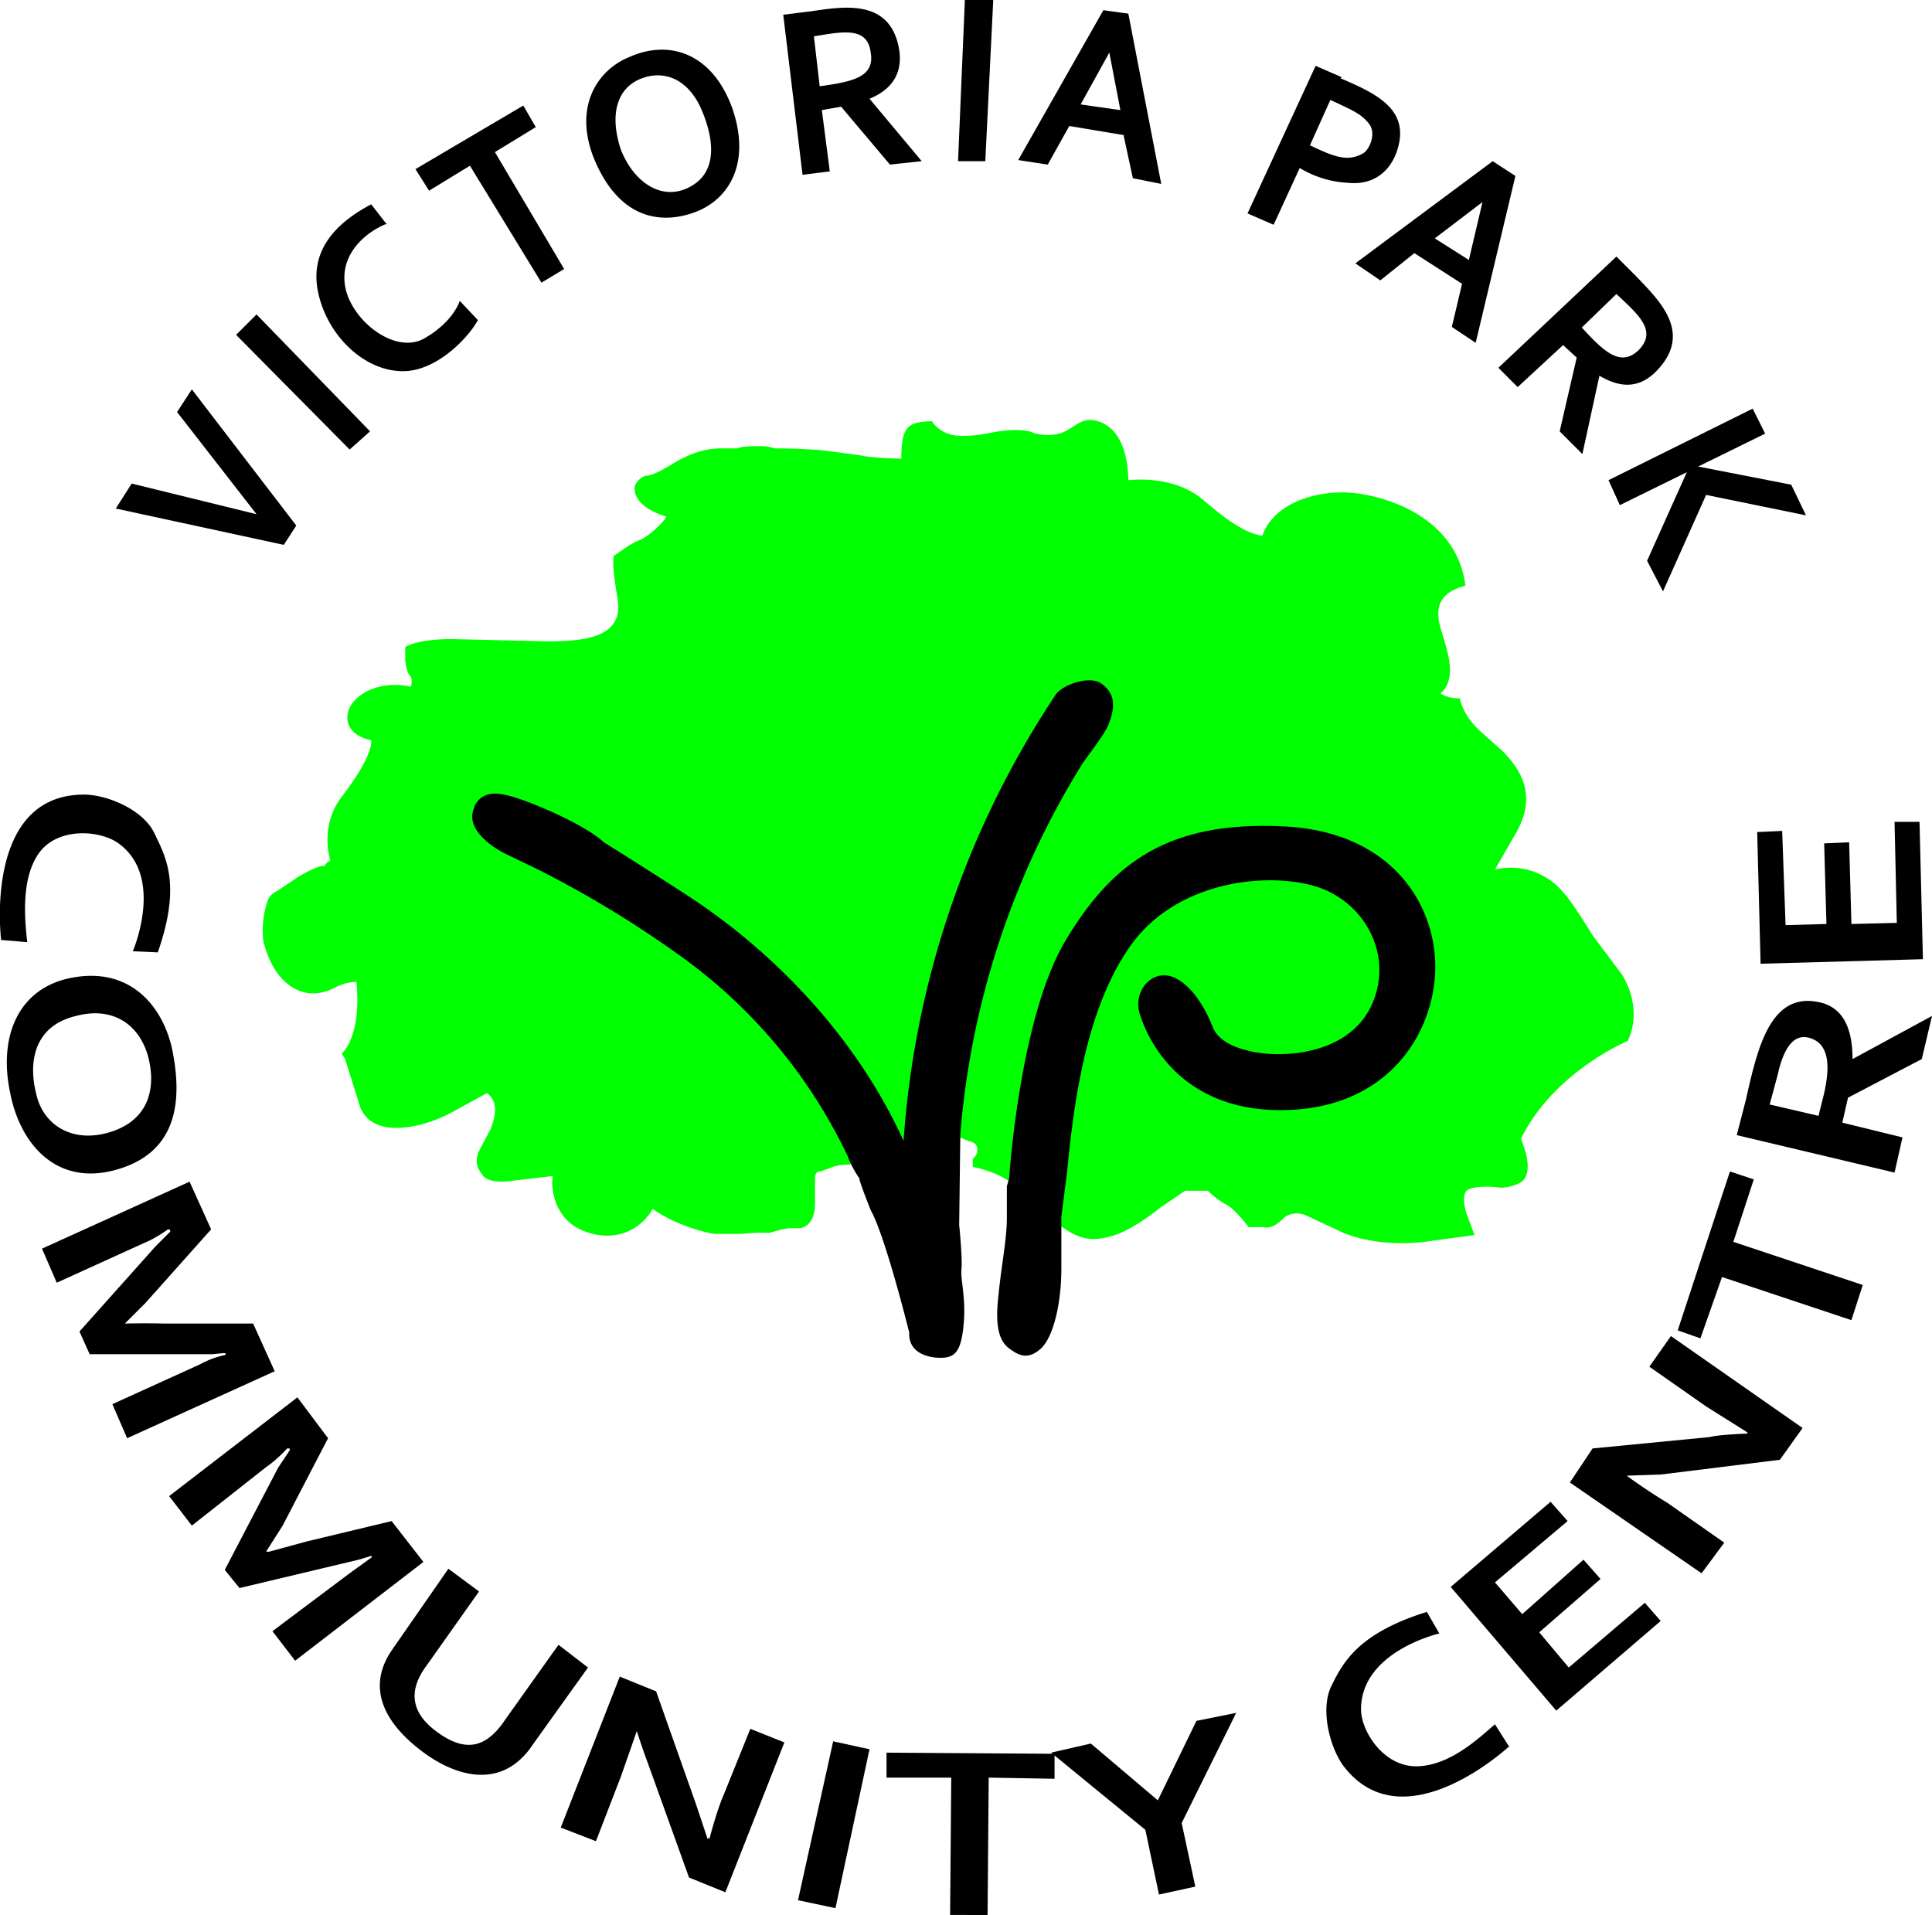
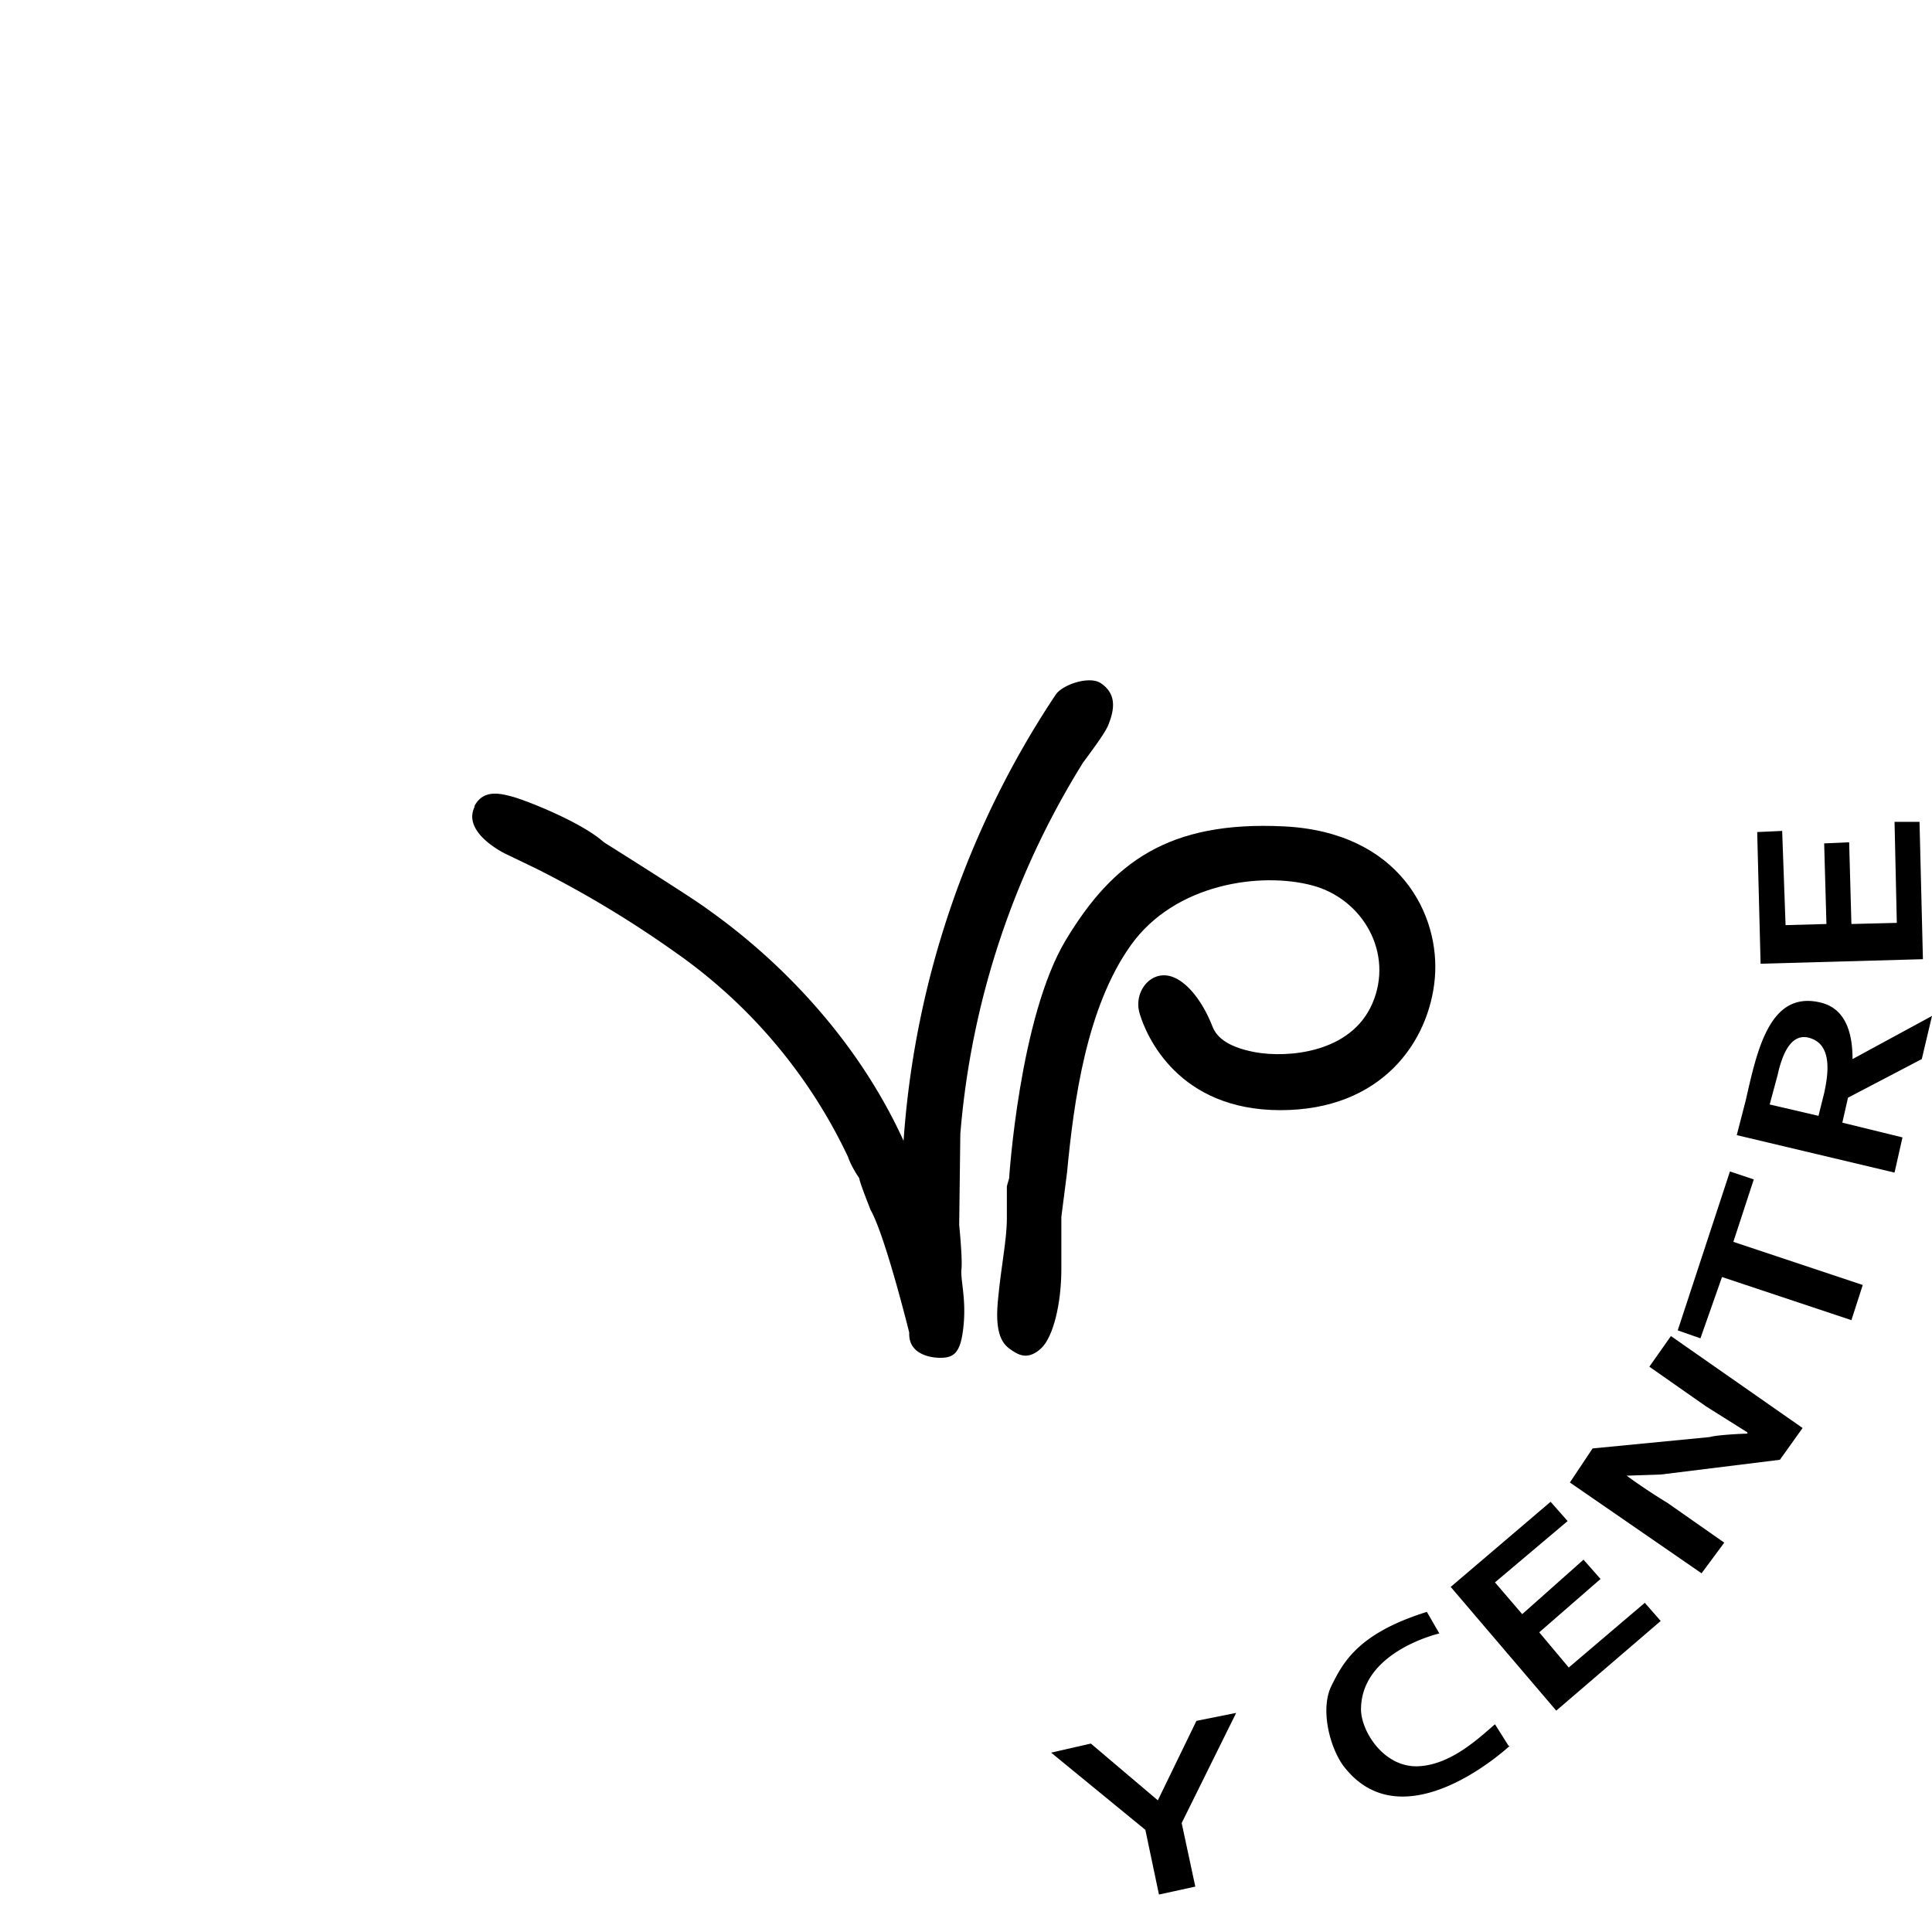
<svg xmlns="http://www.w3.org/2000/svg" viewBox="0 0 170.2 168.7">
-   <path d="m22.6 45.3-7-9 1.3-2 9.2 12L25 48l-14.8-3.2 1.4-2.2 11 2.7Zm8.2-5.7-10-10.1 1.8-1.8 10 10.3-1.8 1.6Zm3.3-19.8L32.7 18c-5.3 2.8-5.4 6.3-4.2 9.3s4 5.4 7 5.4 5.8-3 6.6-4.5l-1.6-1.7s-.5 1.8-3.1 3.3-6.5-1.6-7-4.6 2.1-4.9 3.7-5.5Zm15.6 3.9-2 1.2-6.3-10.3-3.6 2.2-1.2-1.9 9.5-5.6 1.1 1.9-3.6 2.2 6.1 10.3ZM64.5 9.5c-1.8-4.9-5.6-6-9-4.5-2.8 1.1-5 4.3-3.2 8.9 2.2 5.4 5.9 5.9 8.9 4.8 3-1.1 5-4.3 3.3-9.2Zm-3.8 7c-2.3 1.2-4.8-.3-6-3.3-1-3-.4-5.3 1.6-6.2 2.3-1 4.5.1 5.6 2.9 1.1 2.7 1.2 5.4-1.2 6.6Zm17.7-2 2.8-.3-4.6-5.5c1.7-.7 3-2 2.6-4.4-.8-4.5-5-3.7-7.8-3.3l-2.4.3 1.7 14.1 2.4-.3-.7-5.4 1.7-.3 4.3 5.1Zm-6.2-7-.5-4.3c2.5-.4 4.7-.9 5 1.4.4 2.2-1.6 2.6-4.5 3Zm12.2 6.7L85 0h2.5l-.7 14.2h-2.4ZM99 11.9l-4.8-.8-1.9 3.4-2.6-.4L97.2.9l2.2.3 2.9 15-2.5-.5L99 12Zm-1.2-7.4-2.6 4.7 3.5.5-1-5.2Zm20.4 2.3-2.3-1-6 13 2.3 1 2.3-5a9 9 0 0 0 4.2 1.3c2.8.3 4-1.6 4.4-2.9 1.1-3.5-1.7-4.9-5-6.3Zm1.9 6.7c-1.4.8-2.6.3-4.7-.7l1.8-4c1.9.9 2.7 1.2 3.4 2.1.7.9 0 2.3-.5 2.6Zm8.7 11.5-4.2-2.7-3 2.4-2.2-1.5 12.1-9 2 1.3-3.5 14.7-2.1-1.4.9-3.8Zm1.8-7.2-4.2 3.2 3 1.9 1.2-5.1Zm6.8 20.2 2 2 1.5-6.9c1.7 1 3.5 1.3 5.2-.6 3-3.3 0-6.1-2-8.2l-1.7-1.7-10.4 9.8 1.7 1.7 4-3.7 1.2 1.1-1.5 6.5Zm1.9-9.1 3.1-3c1.9 1.8 3.6 3.2 2 4.9-1.6 1.6-3.1.2-5.1-2Zm18.5 13.8-8.2-1.6 5.9-2.9-1.1-2.2-12.7 6.3 1 2.2 5.9-2.9-3.5 7.8 1.4 2.7 3.8-8.5 8.8 1.8-1.3-2.7zM.1 82.8S-1.5 70 7.4 70c2 0 5.2 1.3 6.2 3.4s2.4 4.5.3 10.5l-2.2-.1s2.9-6.7-1.4-9.6c-1.7-1.1-5.3-1.3-6.9 1s-1.2 6-1 7.8L0 82.8Zm15.1 9.8c-.8-4-3.9-7.8-9.6-6.3-4.2 1.2-5.7 5.3-4.7 10 .9 4.6 4.2 8.3 9.5 6.7 5.4-1.6 5.6-6.3 4.8-10.4Zm-5.4 7.1c-3.4 1.1-6-.6-6.6-3.3-.7-2.7-.3-6 3.5-6.9 3-.8 5.4.5 6.3 3.4.8 2.8.2 5.7-3.2 6.8Zm6.9 4.4-13 5.9 1.3 3 7.7-3.5c1-.4 2.1-1.2 2.1-1.2.2 0 .2.1.2.2l-1.3 1.3-6.7 7.5.9 2h10.8l1-.1c.3 0 .2.2 0 .2a8 8 0 0 0-2.1.8l-7.7 3.5 1.3 3 13-5.9-1.9-4.2h-7.8a68.7 68.7 0 0 0-3.5 0l1.8-1.8 5.8-6.5-1.9-4.2Zm9.5 19-11.3 8.7 2 2.6 6.6-5.2c.9-.6 1.8-1.6 1.8-1.6.2 0 .3 0 .2.2l-1 1.5-4.7 9 1.3 1.6 10.5-2.5 1-.3c.2-.1.2.1 0 .2l-1.8 1.3-6.8 5.1 2 2.6 11.3-8.7-2.8-3.6-7.5 1.8-3.3.9c-.2 0-.3 0-.2-.1l1.4-2.2 4-7.7-2.7-3.6Zm13.3 15.1 2.7 2-4.6 6.5c-1.5 2-1.6 4 .8 5.8s4.3 1.7 6.1-1l4.7-6.6 2.6 2-4.8 6.7c-2.6 4-6.6 3.1-9.8.7s-5-5.5-2.7-8.9l5-7.2Zm23 23.8s.6-2.4 1.3-4l2.3-5.7 3 1.2-5.2 13.2-3.2-1.3-3.6-10a65.3 65.3 0 0 1-1-2.9l-1.4 4-2.2 5.7-3.1-1.2 5.2-13.3 3.2 1.3 3.5 9.9 1 3s0 .2.1 0Zm10.9-8.6 3.2.7-3 14-3.3-.7zm19.5 1.1-14.8-.1v2.2h5.7l-.1 12.1H87l.1-12.1 5.8.1v-2.2z" />
  <path d="m92.6 154.4 3.5-.8 5.9 5 3.4-7 3.5-.7-4.8 9.7 1.2 5.6-3.2.7-1.2-5.7-8.3-6.8zm40.4-.6s-9.4 8.8-14.7 1.7c-1.2-1.7-2-5-1-7s2.3-4.6 8.4-6.5l1.1 1.9s-7 1.6-6.9 6.8c.1 2 2.1 5 5 4.9s5.4-2.5 6.8-3.7l1.2 1.9Zm2.6-10 2.6 3.1 6.7-5.7 1.4 1.6-9.2 7.9-9.3-10.9 8.8-7.5 1.5 1.7-6.4 5.4 2.4 2.8 5.4-4.8 1.5 1.7-5.4 4.7zm18.2-17.7-3.5-2.2-5-3.5 1.9-2.7 11.6 8.1-2 2.8-10.5 1.3-3 .1a52 52 0 0 0 3.6 2.4l5 3.5-2 2.7-11.6-8 2-3 10.3-1c.7-.2 3-.3 3.2-.3s.2-.1 0-.2Zm-1.4-22.9-4.6 14 2 .7 1.9-5.4 11.4 3.8 1-3.1-11.4-3.8 1.8-5.5-2.1-.7zm16.9-9.9.9-3.8-7 3.8c0-2.3-.6-4.5-2.9-5-4.4-1-5.5 4.2-6.5 8.6l-.8 3.1 13.9 3.3.7-3.1-5.3-1.3.5-2.2 6.5-3.4Zm-8.6 3-.5 2-4.3-1 .7-2.6c.4-1.8 1.2-3.9 3-3.2 1.9.7 1.4 3.4 1.1 4.8Zm2.4-14.9 4-.1-.2-8.9h2.2l.3 12.1-14.3.4-.3-11.6 2.2-.1.3 8.3 3.6-.1-.2-7.1 2.2-.1.2 7.2z" />
-   <path fill="#00ff01" d="M54.2 48.9s1.3-1 2.1-1.3 2.2-1.6 2.4-2.1c0 0-2.8-.7-2.8-2.5 0-.4.6-1.1 1.1-1.1s1.7-.7 2.2-1 2.2-1.4 4.3-1.4H65s.1-.2 2-.2c.7 0 1.2.2 1.3.2 0 0 2.5 0 4.4.2l3 .4c1.4.3 3.7.3 3.7.3 0-3 .7-3.2 2.7-3.3 0 0 .7 1.3 2.6 1.3 1.7 0 2.5-.3 3.3-.4s1.5-.2 2.7 0c.4.2 1.5.5 2.6.2S95 37 96 37s3.3.7 3.4 5.3c3.3-.3 5.4.8 6.3 1.5s3.4 3.1 5.5 3.4c1-2.9 4.8-4 7.7-3.8s9.4 2 10.2 8.2c-2.3.6-2.7 1.9-2.2 3.7s1.6 4.4 0 5.8c0 0 .8.5 1.7.4 0 0 .2 1.5 1.9 3l1.8 1.6c1.5 1.5 3.2 3.8 1.3 7.2l-1.9 3.3a6 6 0 0 1 6 2c.6.6 2 2.8 2.6 3.8l2.4 3.2c.5.6 2 3.3.7 6.1 0 0-6.5 2.7-9.4 8.6l.4 1.2c.4 1.5.1 2.4-.5 2.7s-1.3.5-2 .4-2.3-.1-2.7.3-.2 1.6.1 2.3l.6 1.6-4.4.6c-3.5.4-6.2-.3-7.6-1l-3-1.4c-.6-.2-1.4-.1-1.8.3s-1.1 1-1.8.8H110s-1.2-1.6-2-2-1.6-1.2-1.6-1.2h-2l-2.2 1.5c-1 .8-2.8 2.1-4.3 2.5s-2.6.5-4.6-1l-4.5-3.9s-1.1-.8-3.1-1.2v-.7c.2-.2.4-.4.4-.8s-.2-.6-.5-.7-1.2-.4-1.5-.7l-9.3 2.7a4 4 0 0 0-1.7.3l-.8.3c-.3 0-.4.1-.5.4v2.4c0 1.4-.6 2.2-1.5 2.2h-.8l-.6.1-1.1.3h-1.2l-1.4.1h-2.1c-.6 0-3.5-.7-5.6-2.2-1.4 2.4-4.1 2.9-6.4 1.8s-2.6-3.7-2.4-4.7l-3.4.4c-2 .3-2.6-.2-2.8-.5s-.9-1-.2-2.3l.9-1.7c.4-1 .8-2.4-.3-3.2l-3.3 1.8c-2.7 1.4-7.2 2.3-8-1l-1.2-3.8-.3-.5s.4-.3.7-1 .9-2.2.6-5.3c-1 0-1.9.5-1.9.5s-1 .6-2.2.5-3.2-1-4.1-4.6a8 8 0 0 1 .4-3.6c.1-.2.2-.5.8-.8l1.5-1c.2-.2 2.3-1.4 2.7-1.2 0-.2.5-.5.5-.5s-1-3 1-5.6 2.7-4.3 2.6-5c0 0-2.1-.3-2.1-2s2.5-3.4 5.6-2.7c0 0 .2-.7-.1-1s-.4-1.3-.4-1.3V57s1-.7 4.1-.7l8.4.2c3.5 0 6.8-.4 6.2-3.8s-.3-3.8-.3-3.8Z" />
  <path d="M41.8 71c.8-1.5 2.3-1.1 3.4-.8s6 2.2 8 4c0 0 7.5 4.7 9 5.8s11.7 8 17.4 20.5A81 81 0 0 1 93 61.2c.6-.9 3-1.7 4-1s1.4 1.7.7 3.5c-.2.7-1.5 2.4-2.3 3.5a73 73 0 0 0-10.8 32.7l-.1 8s.3 3 .2 3.9.4 2.5.2 4.8-.7 2.9-1.7 3-3.2-.2-3.1-2.2c0 0-2.1-8.5-3.4-10.8 0 0-1-2.5-1-2.8 0 0-.7-1-1-1.9a45.9 45.9 0 0 0-15.2-18 93.7 93.7 0 0 0-12.3-7.4l-2.7-1.3c-.6-.3-3.7-2-2.7-4.1Z" />
  <path d="M88.7 107.3v-2.8l.2-.7s.9-14.2 5-21 9-10.5 19.2-10 13.8 7.8 13.3 13.4-4.7 11.6-13.6 11.6c-9 0-11.8-6.5-12.4-8.5s1.1-4 3-3.2 3.1 3.5 3.4 4.3 1.1 1.8 3.8 2.3c2.8.5 8.4.1 10.3-4.3s-.8-9.2-5.3-10.4-12.1-.2-16 5.3-5 13.7-5.6 20l-.5 3.9v4.6c0 3-.7 6-1.8 7s-1.9.6-2.5.2-1.6-1-1.3-4.3.8-5.4.8-7.4Z" />
</svg>